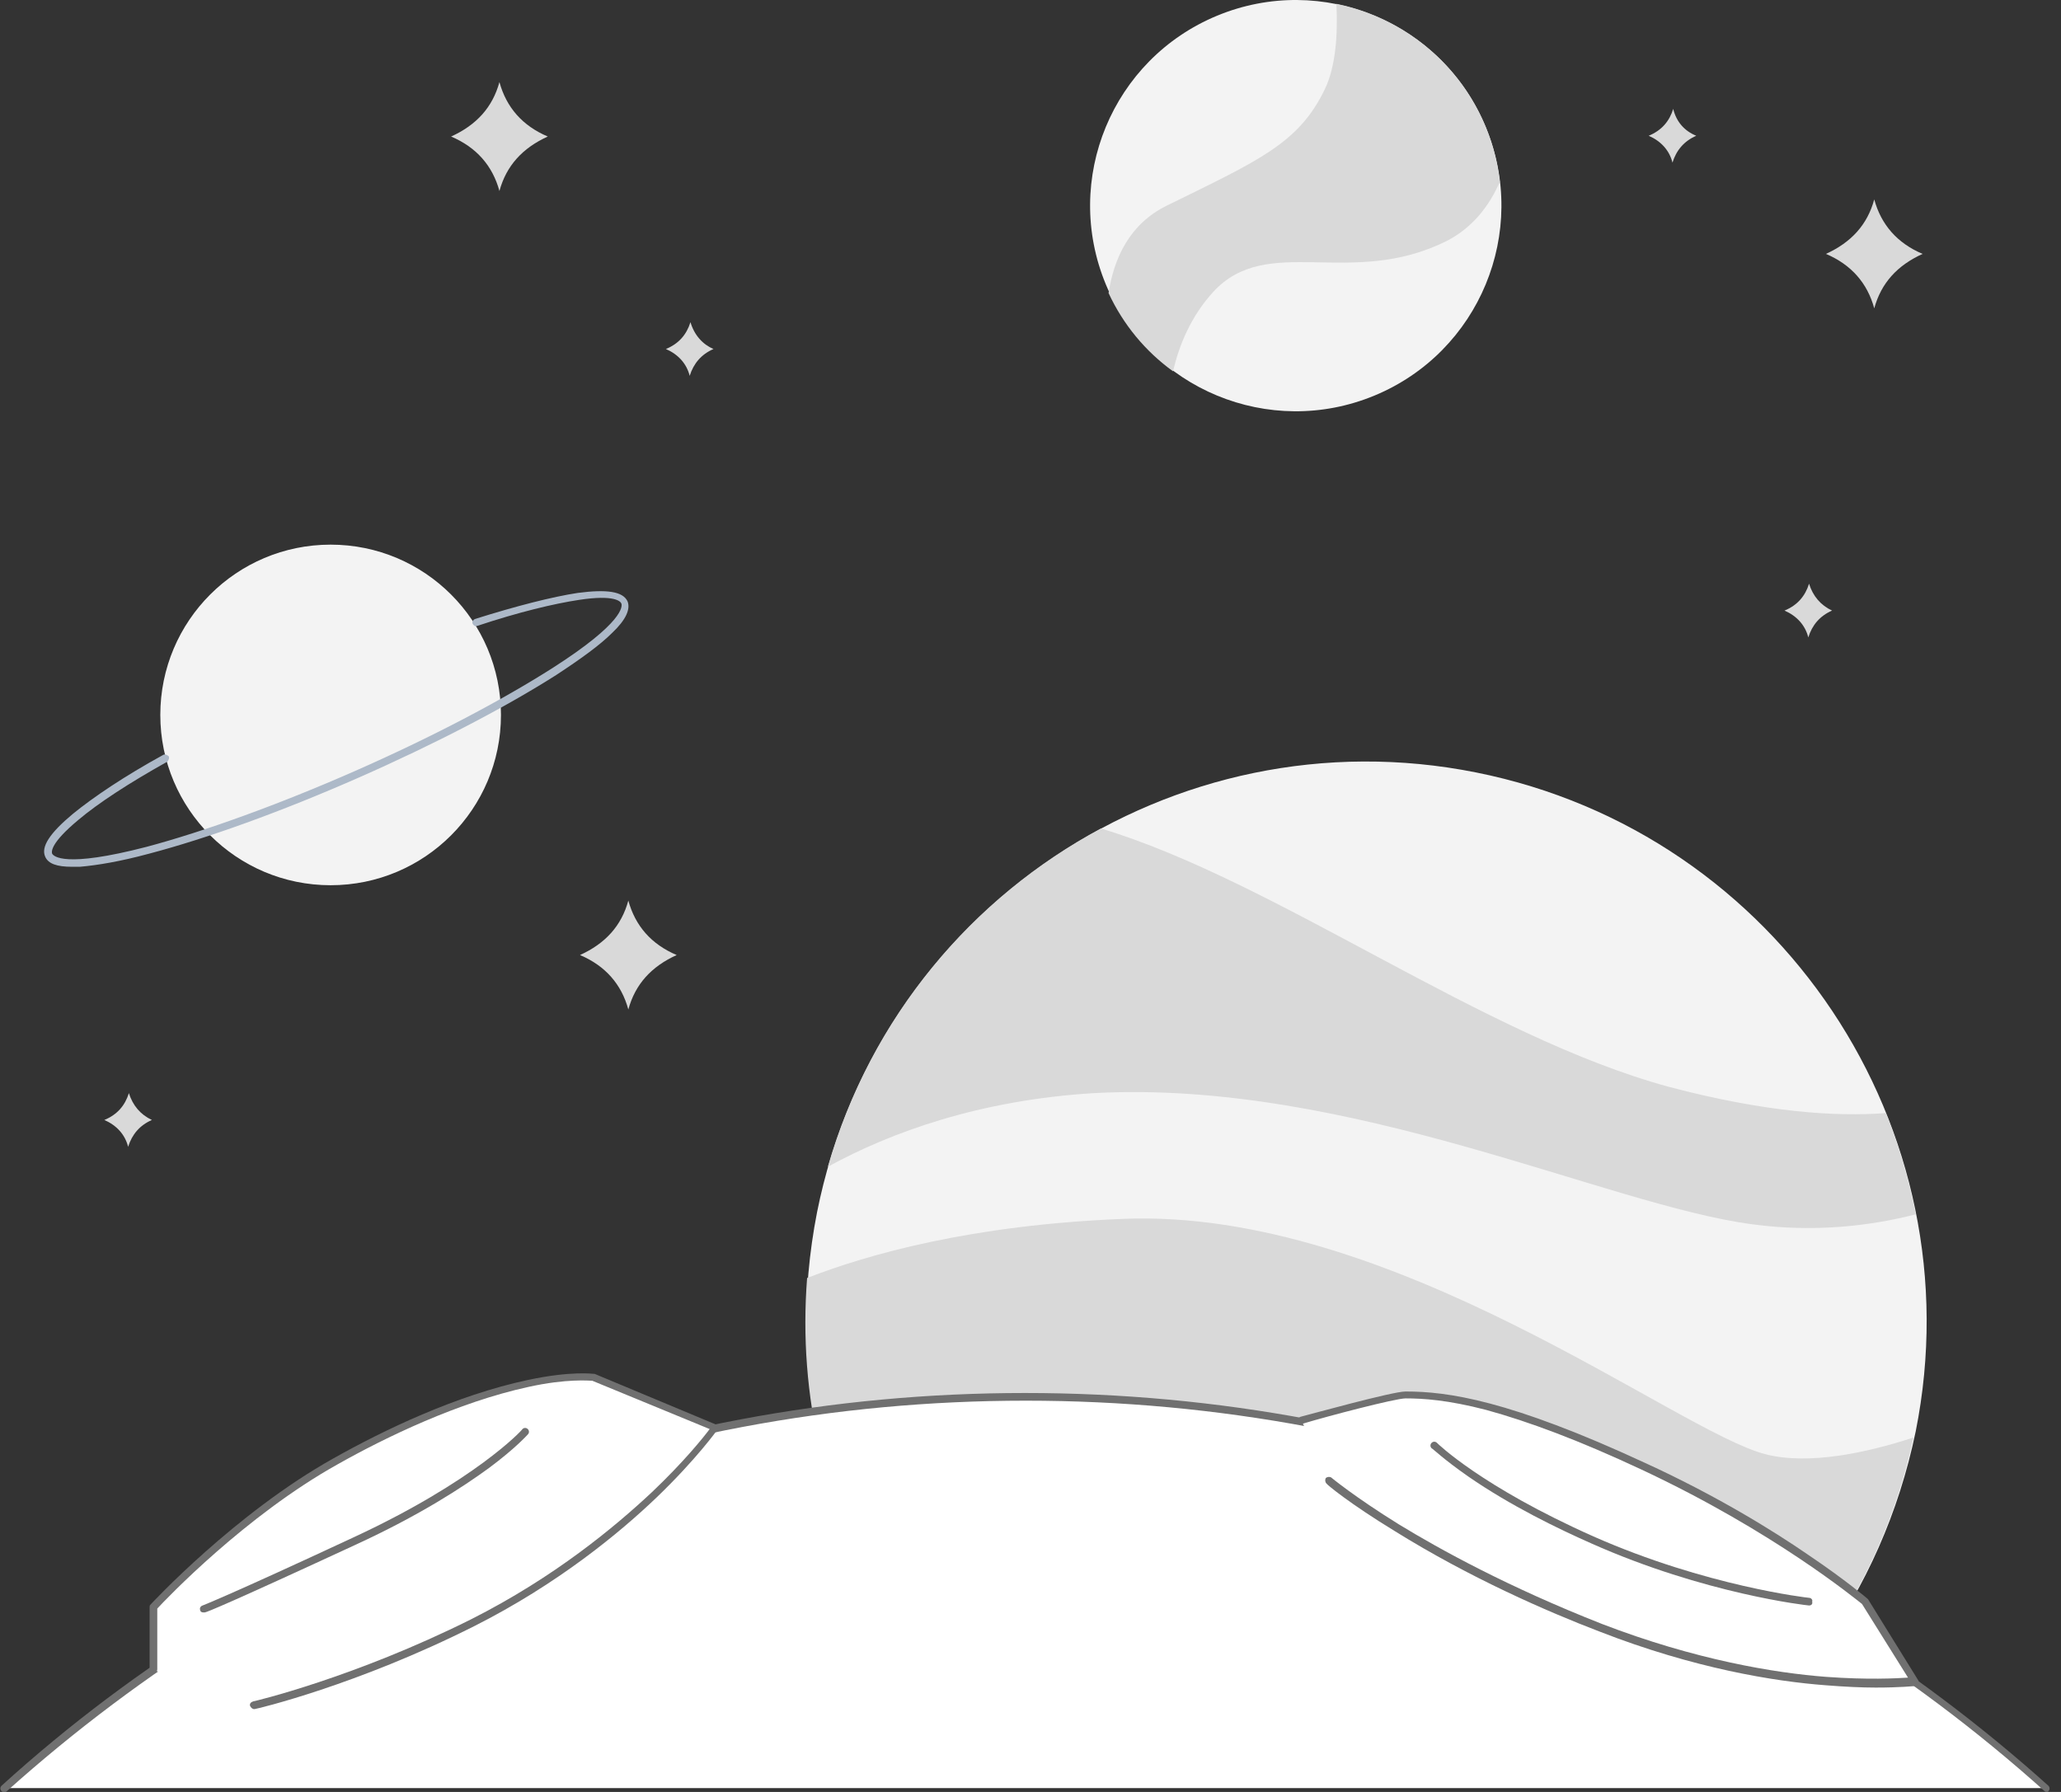
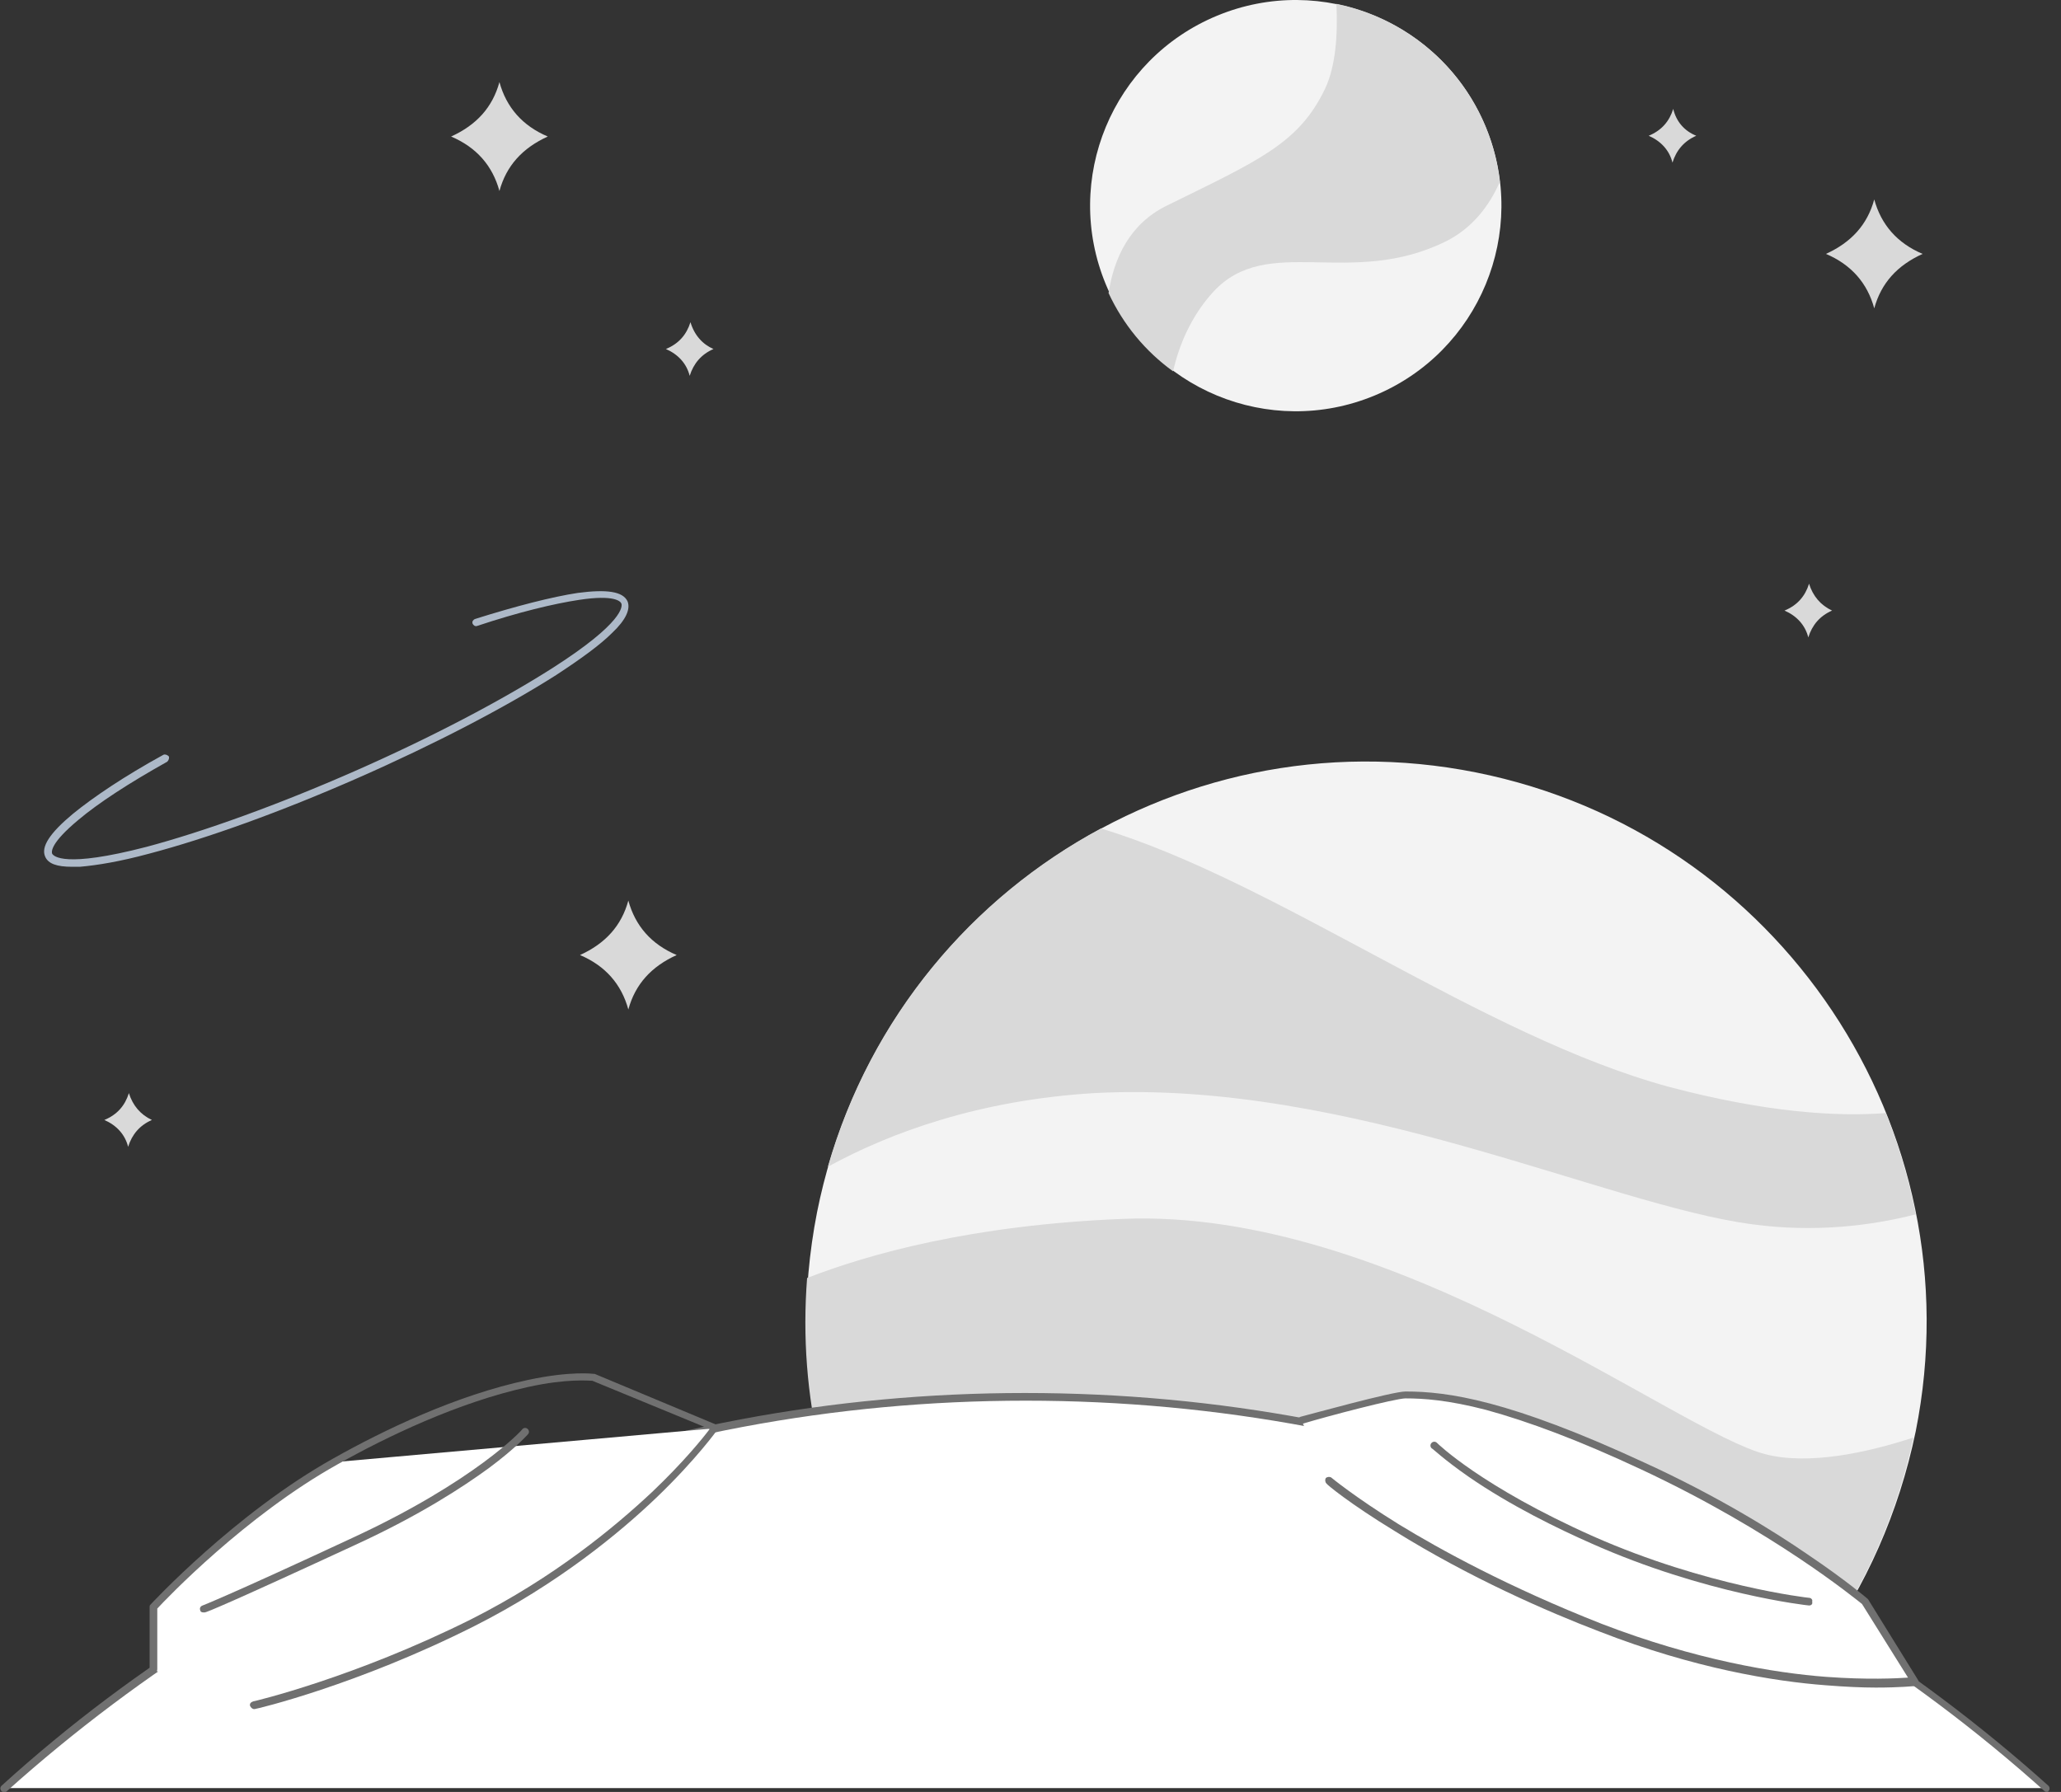
<svg xmlns="http://www.w3.org/2000/svg" width="138" height="120" viewBox="0 0 138 120" fill="none">
  <rect x="0" y="0" width="138" height="120" fill="#333333" stroke="none" />
  <g clipPath="url(#clip0_312_1768)">
    <path d="M121.851 110.496C124.933 106.233 127.142 101.301 128.272 95.856C132.33 75.565 119.128 55.787 98.837 51.729C78.546 47.671 58.769 60.873 54.711 81.164C53.632 86.661 53.786 92.055 54.967 97.14L121.851 110.496Z" fill="#F3F3F3" />
    <path d="M126.269 74.539C122.93 74.796 118.204 74.487 111.782 72.792C99.248 69.402 85.481 59.025 73.717 55.48C65.087 60.104 58.306 68.118 55.43 78.135C59.642 75.823 65.601 73.665 73.255 73.203C90.361 72.278 107.57 80.703 117.33 81.987C121.491 82.552 125.293 82.09 128.272 81.32C127.81 79.008 127.142 76.696 126.269 74.539Z" fill="#D9D9D9" />
    <path d="M118.255 97.397C112.296 95.907 93.237 80.856 75.155 81.626C65.035 82.037 58.152 83.989 54.042 85.582C53.734 89.537 54.042 93.441 54.916 97.14L121.799 110.496C124.778 106.387 126.987 101.558 128.118 96.267C124.984 97.294 121.131 98.116 118.255 97.397Z" fill="#D9D9D9" />
    <path d="M46.232 21.574C45.975 22.396 45.461 23.013 44.588 23.372C45.41 23.732 45.975 24.348 46.18 25.17C46.437 24.348 46.951 23.732 47.773 23.372C47.054 23.064 46.489 22.448 46.232 21.574Z" fill="#D9D9D9" />
    <path d="M112.036 7.293C111.78 8.115 111.266 8.731 110.393 9.091C111.214 9.45 111.78 10.067 111.985 10.889C112.242 10.067 112.756 9.45 113.578 9.091C112.807 8.783 112.242 8.166 112.036 7.293Z" fill="#D9D9D9" />
    <path d="M121.13 39.09C120.873 39.912 120.36 40.528 119.486 40.888C120.308 41.247 120.873 41.864 121.079 42.686C121.336 41.864 121.849 41.247 122.671 40.888C121.901 40.528 121.387 39.912 121.13 39.09Z" fill="#D9D9D9" />
    <path d="M8.63 73.203C8.373 74.024 7.86 74.641 6.986 75.001C7.808 75.36 8.373 75.977 8.579 76.798C8.836 75.977 9.349 75.36 10.171 75.001C9.401 74.641 8.887 74.024 8.63 73.203Z" fill="#D9D9D9" />
    <path d="M125.496 13.355C125.034 15.051 123.955 16.232 122.26 17.003C123.955 17.722 125.034 18.955 125.496 20.65C125.958 18.955 127.037 17.773 128.732 17.003C127.037 16.284 125.958 15.051 125.496 13.355Z" fill="#D9D9D9" />
    <path d="M42.072 60.309C41.61 62.004 40.531 63.185 38.836 63.956C40.531 64.675 41.61 65.908 42.072 67.603C42.535 65.908 43.613 64.726 45.309 63.956C43.613 63.237 42.535 62.004 42.072 60.309Z" fill="#D9D9D9" />
    <path d="M33.441 5.496C32.979 7.191 31.9 8.373 30.205 9.143C31.9 9.863 32.979 11.095 33.441 12.791C33.904 11.095 34.983 9.914 36.678 9.143C34.983 8.424 33.904 7.191 33.441 5.496Z" fill="#D9D9D9" />
    <path d="M92.03 26.491C99.055 23.581 102.391 15.527 99.481 8.502C96.571 1.478 88.518 -1.858 81.493 1.052C74.468 3.961 71.132 12.015 74.042 19.04C76.952 26.064 85.005 29.4 92.03 26.491Z" fill="#F3F3F3" />
    <path d="M89.483 0.258C89.586 2.313 89.432 4.47 88.713 5.96C86.966 9.607 84.295 10.737 78.131 13.768C75.614 15.001 74.586 17.313 74.227 19.624C75.203 21.73 76.692 23.528 78.542 24.864C78.953 23.117 79.723 21.217 81.213 19.573C84.86 15.566 90.408 19.367 96.881 16.131C98.576 15.258 99.706 13.819 100.425 12.176C99.757 6.217 95.288 1.439 89.483 0.258Z" fill="#D9D9D9" />
-     <path d="M22.139 59.281C28.437 59.281 33.543 54.175 33.543 47.877C33.543 41.578 28.437 36.473 22.139 36.473C15.84 36.473 10.734 41.578 10.734 47.877C10.734 54.175 15.84 59.281 22.139 59.281Z" fill="#F3F3F3" />
    <path d="M4.828 58.046C3.801 58.046 3.236 57.841 3.03 57.379C2.722 56.711 3.338 55.786 4.879 54.502C6.266 53.372 8.321 51.985 10.941 50.546C11.044 50.495 11.198 50.546 11.301 50.649C11.352 50.752 11.301 50.906 11.198 51.009C8.629 52.447 6.575 53.783 5.239 54.913C3.39 56.454 3.441 57.019 3.493 57.173C3.595 57.327 4.263 58.149 9.811 56.711C13.664 55.683 18.647 53.885 23.784 51.625C28.921 49.365 33.595 46.899 36.986 44.742C41.814 41.659 41.66 40.581 41.609 40.426C41.558 40.272 41.147 39.81 38.784 40.17C37.088 40.426 34.725 40.992 31.951 41.916C31.797 41.968 31.695 41.865 31.643 41.762C31.592 41.608 31.695 41.505 31.797 41.454C34.571 40.581 36.986 39.964 38.681 39.707C40.633 39.45 41.712 39.605 42.02 40.272C42.225 40.786 41.917 41.505 40.992 42.379C40.171 43.2 38.886 44.125 37.242 45.204C33.852 47.361 29.126 49.827 23.989 52.087C18.852 54.348 13.869 56.146 9.965 57.173C8.064 57.687 6.523 57.944 5.342 58.046C5.136 58.046 4.982 58.046 4.828 58.046Z" fill="#ADB9C8" />
    <path d="M137.056 119.742C118.922 103.407 94.984 93.492 68.683 93.492C42.381 93.492 18.34 103.458 0.258 119.742H137.056Z" fill="white" />
    <path d="M137.055 119.997C137.003 119.997 136.952 119.997 136.9 119.946C132.38 115.888 127.448 112.189 122.311 109.004C117.072 105.768 111.575 102.994 105.873 100.785C94.058 96.162 81.524 93.799 68.681 93.799C55.839 93.799 43.356 96.162 31.489 100.785C25.787 102.994 20.239 105.768 15.051 109.004C9.914 112.189 4.983 115.888 0.462 119.946C0.359 120.049 0.205 120.049 0.102 119.946C-0 119.843 -0 119.689 0.102 119.587C4.623 115.477 9.555 111.778 14.743 108.593C19.983 105.357 25.53 102.532 31.284 100.323C43.202 95.648 55.736 93.285 68.63 93.285C81.524 93.285 94.109 95.648 105.976 100.323C111.729 102.583 117.277 105.357 122.517 108.593C127.705 111.83 132.637 115.528 137.157 119.587C137.26 119.689 137.26 119.843 137.157 119.946C137.157 119.997 137.106 119.997 137.055 119.997Z" fill="#707070" />
-     <path d="M10.275 111.831V107.67C10.275 107.67 15.823 101.609 22.45 97.91C33.854 91.489 39.71 92.259 39.71 92.259L47.827 95.65C47.827 95.65 42.433 103.201 31.594 108.698C23.683 112.705 16.953 114.246 16.953 114.246L10.275 111.831Z" fill="white" />
+     <path d="M10.275 111.831V107.67C10.275 107.67 15.823 101.609 22.45 97.91L47.827 95.65C47.827 95.65 42.433 103.201 31.594 108.698C23.683 112.705 16.953 114.246 16.953 114.246L10.275 111.831Z" fill="white" />
    <path d="M17.004 114.45C16.901 114.45 16.798 114.348 16.747 114.245C16.696 114.091 16.798 113.988 16.953 113.937C17.004 113.937 23.733 112.344 31.542 108.44C37.141 105.615 41.199 102.224 43.665 99.913C45.771 97.909 47.055 96.317 47.518 95.7L39.658 92.464C39.453 92.464 37.963 92.31 35.394 92.875C30.668 93.902 25.788 96.265 22.603 98.063C16.439 101.505 11.148 107.053 10.531 107.721V111.779C10.531 111.933 10.428 112.036 10.274 112.036C10.12 112.036 10.018 111.933 10.018 111.779V107.618C10.018 107.567 10.018 107.515 10.069 107.464C10.12 107.413 15.72 101.351 22.346 97.652C25.634 95.803 30.514 93.44 35.343 92.413C38.22 91.796 39.709 92.002 39.761 92.002H39.812L47.928 95.392C47.98 95.443 48.031 95.495 48.083 95.546C48.083 95.597 48.083 95.7 48.031 95.752C48.031 95.752 46.644 97.704 43.973 100.272C41.507 102.635 37.346 106.077 31.747 108.902C23.887 112.858 17.158 114.45 17.055 114.45H17.004Z" fill="#707070" />
    <path d="M13.611 107.979C13.509 107.979 13.406 107.928 13.406 107.825C13.355 107.723 13.406 107.568 13.56 107.517C13.56 107.517 15.307 106.849 23.577 102.997C31.796 99.195 34.981 95.753 34.981 95.702C35.084 95.599 35.238 95.599 35.341 95.702C35.444 95.805 35.444 95.959 35.341 96.062C35.289 96.113 34.519 96.986 32.721 98.322C31.026 99.555 28.149 101.455 23.783 103.459C15.461 107.312 13.817 107.979 13.714 107.979C13.714 107.979 13.663 107.979 13.611 107.979Z" fill="#707070" />
    <path d="M87.176 95.187C87.176 95.187 93.289 93.492 94.162 93.492C96.731 93.492 100.789 93.954 110.087 98.27C119.385 102.585 124.933 107.311 124.933 107.311L128.272 112.653C128.272 112.653 119.385 113.783 107.21 109.057C95.035 104.331 88.974 99.246 88.974 99.246L87.176 95.187Z" fill="white" />
    <path d="M125.599 113.012C124.675 113.012 123.545 112.961 122.26 112.858C118.819 112.601 113.425 111.728 107.106 109.262C103.613 107.927 98.425 105.666 93.391 102.533C90.36 100.684 88.819 99.399 88.819 99.348C88.716 99.245 88.716 99.091 88.767 98.988C88.87 98.886 89.024 98.886 89.127 98.937C89.127 98.937 90.668 100.221 93.647 102.071C96.421 103.766 100.993 106.283 107.26 108.749C113.528 111.163 118.87 112.036 122.26 112.293C125.034 112.499 126.986 112.396 127.757 112.345L124.675 107.413C124.212 107.053 118.716 102.533 109.932 98.423C105.771 96.471 102.329 95.187 99.504 94.416C96.935 93.749 95.291 93.646 94.11 93.646C93.442 93.646 88.921 94.827 87.226 95.341C87.072 95.392 86.969 95.29 86.918 95.187C86.867 95.033 86.969 94.93 87.072 94.879C87.689 94.725 93.237 93.184 94.11 93.184C96.935 93.184 101.045 93.749 110.137 97.961C114.966 100.17 118.767 102.533 121.079 104.125C123.596 105.821 125.034 107.053 125.034 107.053L125.086 107.105L128.425 112.499C128.476 112.55 128.476 112.653 128.425 112.756C128.373 112.858 128.322 112.91 128.219 112.91C128.168 112.91 127.243 113.012 125.599 113.012Z" fill="#707070" />
    <path d="M121.13 107.514C121.028 107.514 114.144 106.744 106.541 103.353C104.332 102.377 101.147 100.836 98.322 98.884C96.627 97.703 95.908 96.984 95.856 96.984C95.754 96.881 95.754 96.727 95.856 96.624C95.959 96.521 96.113 96.521 96.216 96.624C96.267 96.675 99.195 99.552 106.695 102.891C114.247 106.23 121.079 107.001 121.13 107.001C121.284 107.001 121.387 107.155 121.336 107.257C121.387 107.412 121.284 107.514 121.13 107.514Z" fill="#707070" />
  </g>
  <defs>
    <clipPath id="clip0_312_1768">
      <rect width="137.26" height="120" fill="white" />
    </clipPath>
  </defs>
</svg>